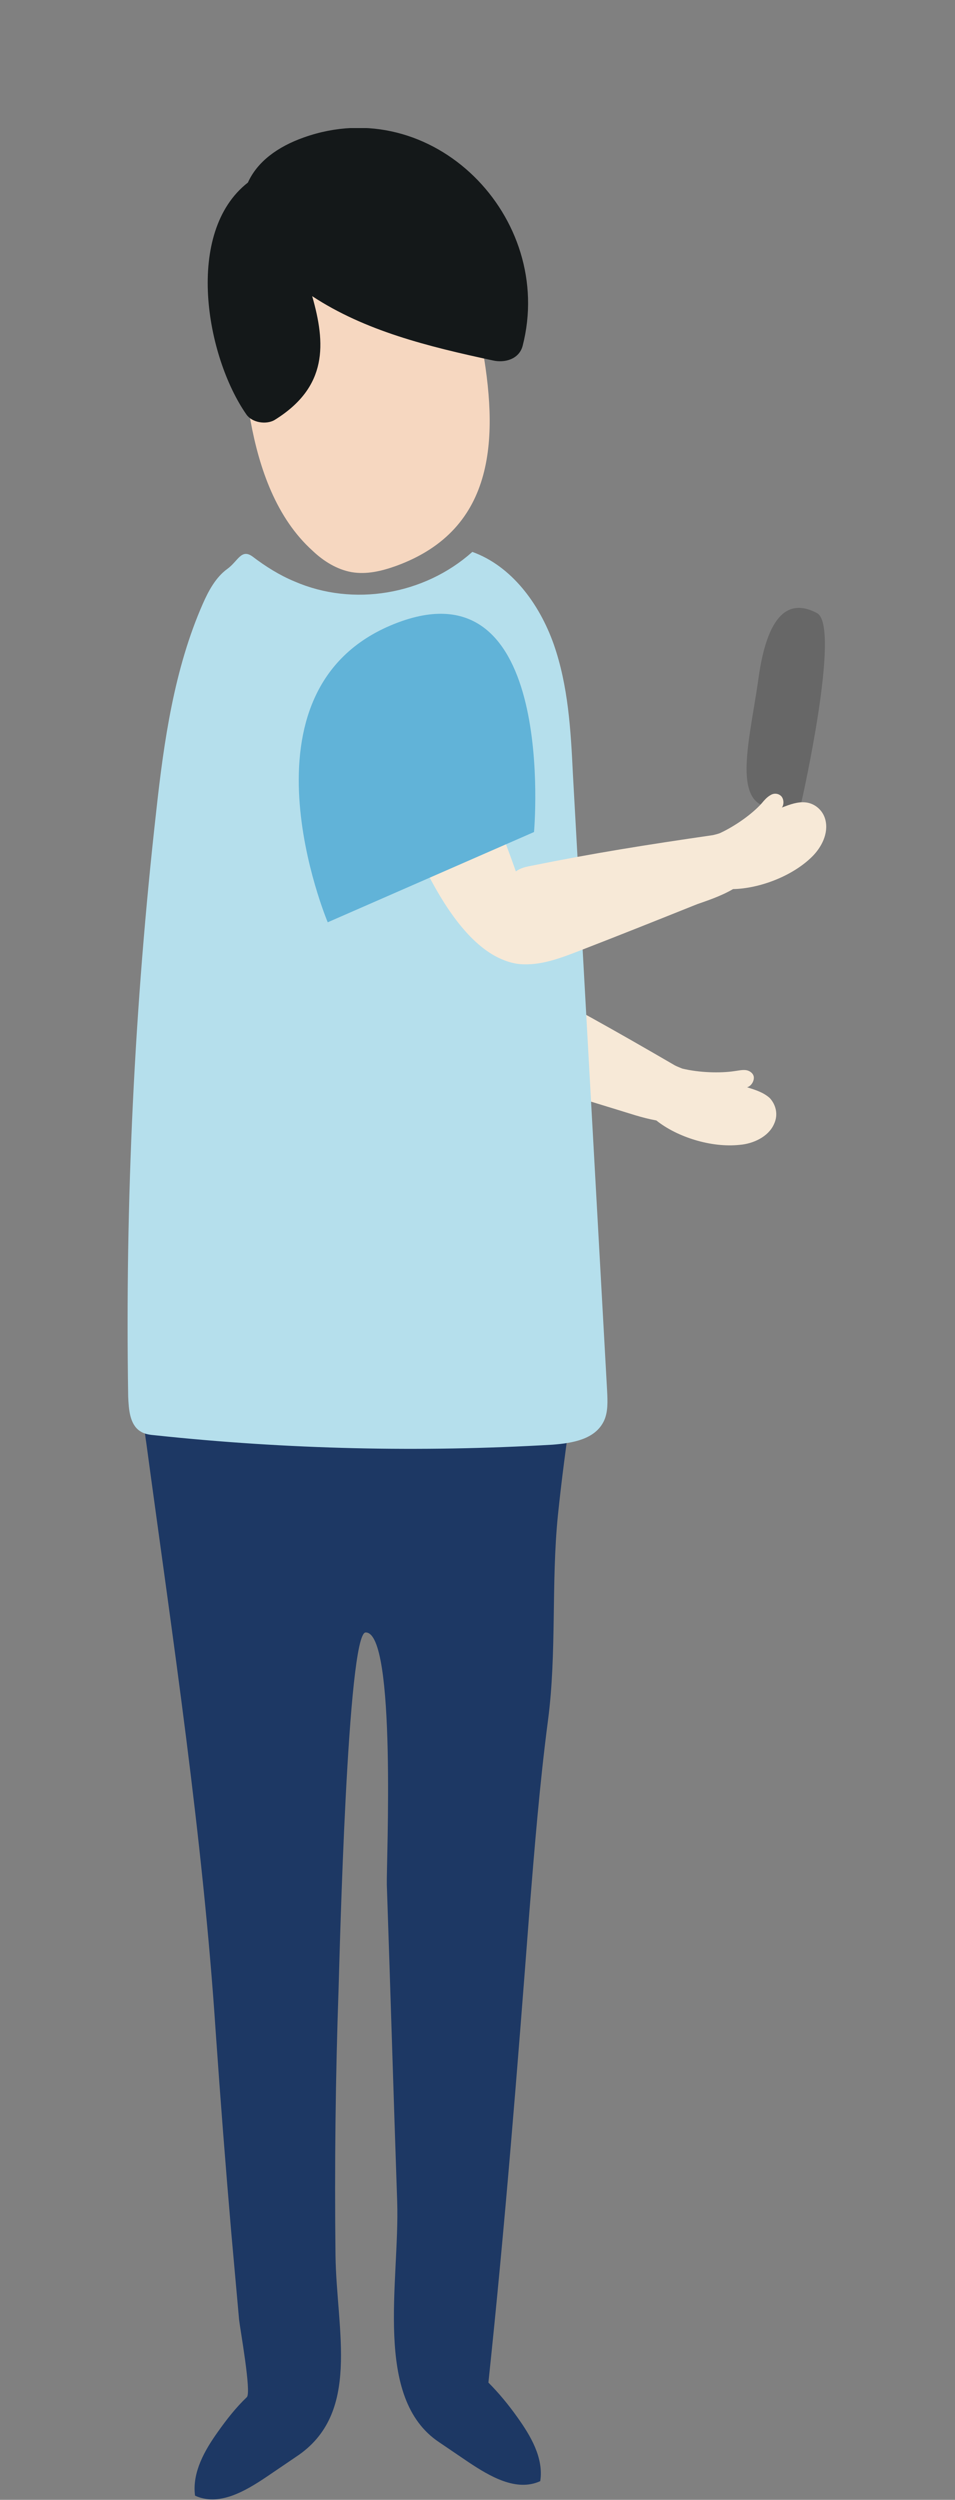
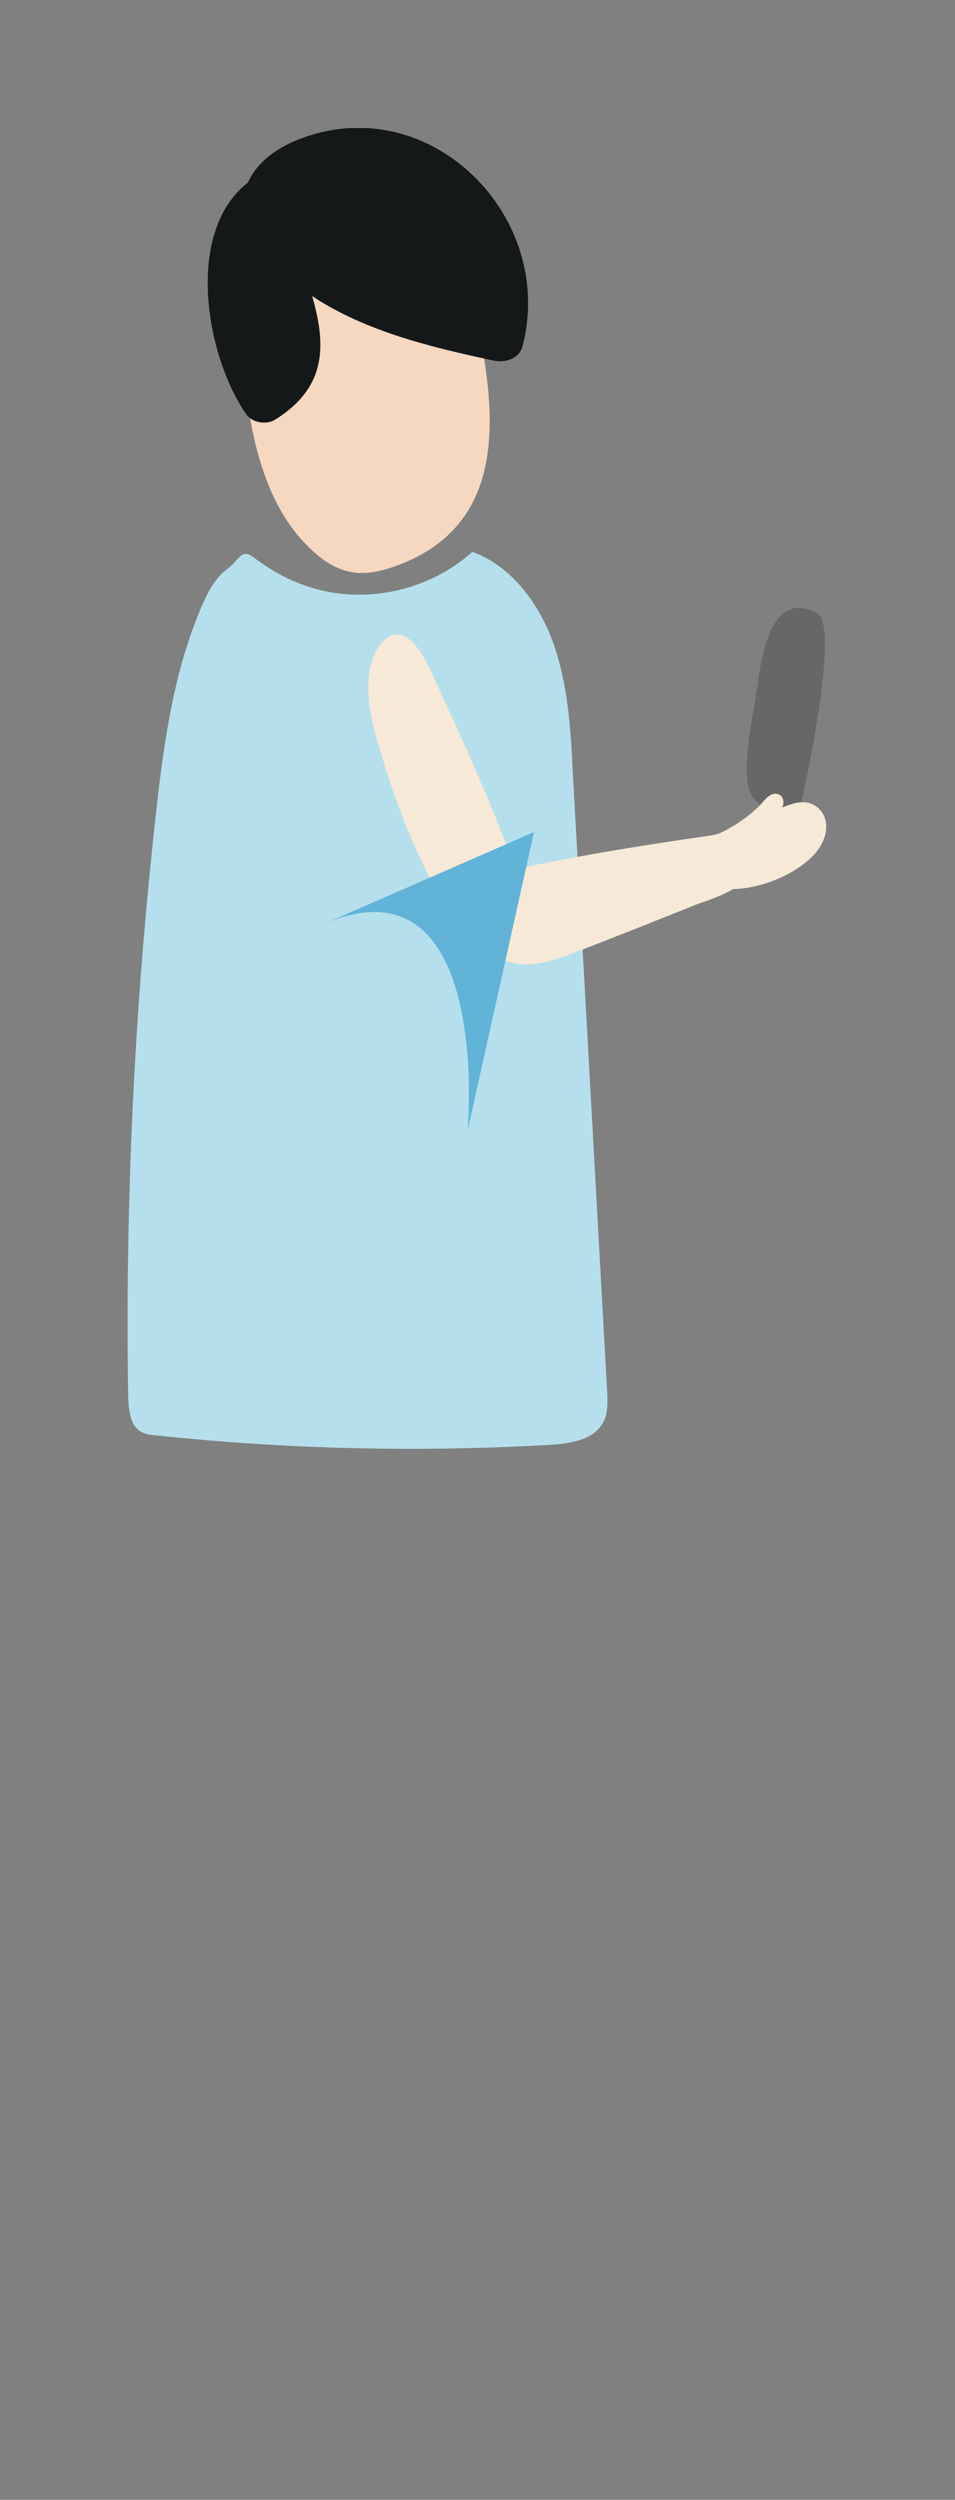
<svg xmlns="http://www.w3.org/2000/svg" id="Calque_1" data-name="Calque 1" viewBox="0 0 184.25 481.89">
  <rect x="0" y="0" width="184.25" height="481.89" fill="#808080" stroke="none" />
  <defs>
    <style>      .cls-1 {        clip-path: url(#clippath);      }      .cls-2 {        fill: none;      }      .cls-2, .cls-3, .cls-4, .cls-5, .cls-6, .cls-7, .cls-8, .cls-9 {        stroke-width: 0px;      }      .cls-3 {        fill: #b5dfec;      }      .cls-4 {        fill: #676767;      }      .cls-5 {        fill: #f6d7c0;      }      .cls-10 {        clip-path: url(#clippath-1);      }      .cls-11 {        clip-path: url(#clippath-4);      }      .cls-12 {        clip-path: url(#clippath-3);      }      .cls-13 {        clip-path: url(#clippath-2);      }      .cls-14 {        clip-path: url(#clippath-7);      }      .cls-15 {        clip-path: url(#clippath-6);      }      .cls-16 {        clip-path: url(#clippath-5);      }      .cls-6 {        fill: #1d3864;      }      .cls-7 {        fill: #141819;      }      .cls-8 {        fill: #f7e9d7;      }      .cls-9 {        fill: #61b3d8;      }    </style>
    <clipPath id="clippath">
-       <rect class="cls-2" x="24.63" y="24.69" width="135" height="457.2" />
-     </clipPath>
+       </clipPath>
    <clipPath id="clippath-1">
      <rect class="cls-2" x="24.63" y="24.69" width="135" height="457.2" />
    </clipPath>
    <clipPath id="clippath-2">
      <rect class="cls-2" x="24.63" y="24.69" width="135" height="457.2" />
    </clipPath>
    <clipPath id="clippath-3">
      <rect class="cls-2" x="24.63" y="24.69" width="135" height="457.2" />
    </clipPath>
    <clipPath id="clippath-4">
      <rect class="cls-2" x="24.63" y="24.69" width="135" height="457.2" />
    </clipPath>
    <clipPath id="clippath-5">
      <rect class="cls-2" x="24.63" y="24.69" width="135" height="457.2" />
    </clipPath>
    <clipPath id="clippath-6">
      <rect class="cls-2" x="24.63" y="24.69" width="135" height="457.2" />
    </clipPath>
    <clipPath id="clippath-7">
      <rect class="cls-2" x="24.63" y="24.69" width="135" height="457.2" />
    </clipPath>
  </defs>
  <g class="cls-1">
    <path class="cls-8" d="M102.93,135.99c1-.2,1.9-.3,2.8,0,3.3,1.1,2.7,6.2,1.6,10.2-3.4,13.6-6.9,27.3-11.7,40.8,1.1.1,2.2.6,3.1,1,10.9,5.6,19.8,10.6,31.5,17.4.4.2.9.4,1.4.6,3.3.8,7.3.9,10,.5.8-.1,1.6-.3,2.3-.2s1.4.6,1.5,1.3c.1.8-.5,1.8-1.3,2,1.6.5,3.2,1,4.4,2.1,1.1,1.2,1.7,3.1.8,5-1.1,2.5-4.1,3.8-6.6,4-5.5.6-12.1-1.5-16.1-4.7-2.8-.5-5.6-1.5-7.3-2-7.8-2.4-15.7-4.8-23.5-7.1-3.7-1.1-7.5-2.3-10.4-4.7-1.6-1.3-2.7-3-3.5-5-4.8-12.2,3.7-35.5,9.1-47.8,2.3-5.5,6.3-12.1,11.9-13.4" />
  </g>
  <g class="cls-10">
    <path class="cls-4" d="M154.63,154.59s7.7-33.9,3-36.4-9.4-1.1-11.3,12.6c-1.9,13.7-6.8,29.2,8.3,23.8" />
  </g>
  <g class="cls-13">
-     <path class="cls-6" d="M28.23,278.19c-.2-1.2-.3-2.4-.5-3.7-.6-4.3-1-9.2,1.8-12.6.9-1.1,11.6-.5,13.6-.7,4-.4,7.2-1.4,11-2.6,7.2-2.2,16.7-2.5,24.1-1.1,6.6,1.3,12.5,1.9,19.2,2.6,2.3.2,4.5.8,6.6,1.4,7.9,2.2,7.4,2.4,6.2,10.3-1,6.8-1.9,13.6-2.6,20.4-1.3,13-.2,26.5-1.9,39.4-1.6,12.2-2.6,24.6-3.6,37-2.3,30.2-4.7,60.5-7.9,90.7,2,2,3.9,4.3,5.6,6.7,2.5,3.5,5.1,7.8,4.4,12.3-4.6,2.1-9.7-.9-13.9-3.7l-5.6-3.8c-12.8-8.5-7.6-30.9-8.1-46.4-.7-20.4-1.3-40.7-2-61.1-.1-4.2,1.9-48.8-4.1-48.6-3.5.2-5,61.9-5.2,68.5-.6,17.2-.8,34.4-.6,51.6.2,14.6,5,30.5-7.6,38.8l-5.6,3.8c-4.3,2.9-9.3,5.8-13.9,3.7-.6-4.5,1.9-8.8,4.4-12.3,1.7-2.4,3.5-4.7,5.6-6.7.9-.9-1.3-13.1-1.5-14.9-.5-5.6-1-11.1-1.5-16.7-1.1-12.8-2.1-25.7-3-38.6-2.5-38-8.3-75.9-13.4-113.7" />
-   </g>
+     </g>
  <g class="cls-12">
    <path class="cls-3" d="M48.73,107.29c2.5,1.9,5.2,3.6,8.1,4.8,11.3,4.9,25,2.6,34.3-5.7,7.5,2.7,12.9,9.9,15.7,17.8,2.8,8,3.3,16.6,3.7,25,2.2,39.6,4.4,79.2,6.6,118.9.1,2,.2,4.1-.6,5.8-1.7,3.6-6.1,4.3-9.9,4.6-25.5,1.5-51.2.9-76.6-1.8-1.1-.1-2.1-.2-3-.8-2-1.3-2.2-4.2-2.3-6.7-.6-37.6,1.2-75.3,5.4-112.7,1.5-13.7,3.5-27.6,9-40.1,1.1-2.5,2.5-5.1,4.7-6.7,2.1-1.5,2.7-4,4.9-2.4" />
  </g>
  <g class="cls-11">
    <path class="cls-5" d="M76.43,109.09c-2.8,1-5.7,1.7-8.6,1.2-2.8-.5-5.4-2.1-7.5-4.1-7-6.3-10.3-15.8-12-25.1-1.4-7.7-1.8-15.8.4-23.3,4.5-15,21.1-25.1,34.5-13.7,6.1,5.2,8,13.8,9.6,21.7,3.4,18.2,3.1,36.2-16.4,43.3" />
  </g>
  <g class="cls-16">
    <path class="cls-7" d="M47.83,35.19c1.8-4,5.7-6.9,10.8-8.7,24.8-8.8,48.6,15.4,42.2,40.2-.7,2.6-3.5,3.3-5.7,2.8-12.6-2.7-24.7-5.7-34.9-12.4,2.6,9.1,3.1,17.5-7.3,23.9-1.6.9-4.3.5-5.4-1.1-7.8-11.2-12-35.1.3-44.7" />
  </g>
  <g class="cls-15">
    <path class="cls-8" d="M73.43,124.19c.6-.8,1.3-1.4,2.1-1.7,3.2-1.1,5.9,3.1,7.6,6.9,5.8,12.6,11.7,25.2,16.4,38.6.9-.7,2-.9,3-1.1,11.9-2.4,21.9-4,35-5.9.4-.1.9-.2,1.4-.4,3-1.4,6.2-3.7,8-5.7.5-.6,1-1.2,1.7-1.6.6-.4,1.4-.4,2,.1s.7,1.7.2,2.3c1.5-.6,3.1-1.2,4.7-1,1.6.2,3.2,1.4,3.7,3.3.7,2.7-.8,5.4-2.5,7.1-3.8,3.8-10.2,6.2-15.3,6.3-2.4,1.4-5.2,2.3-6.9,2.9-7.5,3-15,6-22.5,8.9-3.6,1.4-7.2,2.8-10.9,2.7-2,0-4-.7-5.8-1.7-11.3-6.4-19.2-29.5-22.8-42.3-1.6-5.8-2.6-13.3.9-17.7" />
  </g>
  <g class="cls-14">
-     <path class="cls-9" d="M103.03,160.39l-39.8,17.4s-18.9-44.8,12.8-57.5c31.7-12.7,27,40.1,27,40.1" />
+     <path class="cls-9" d="M103.03,160.39l-39.8,17.4c31.7-12.7,27,40.1,27,40.1" />
  </g>
</svg>